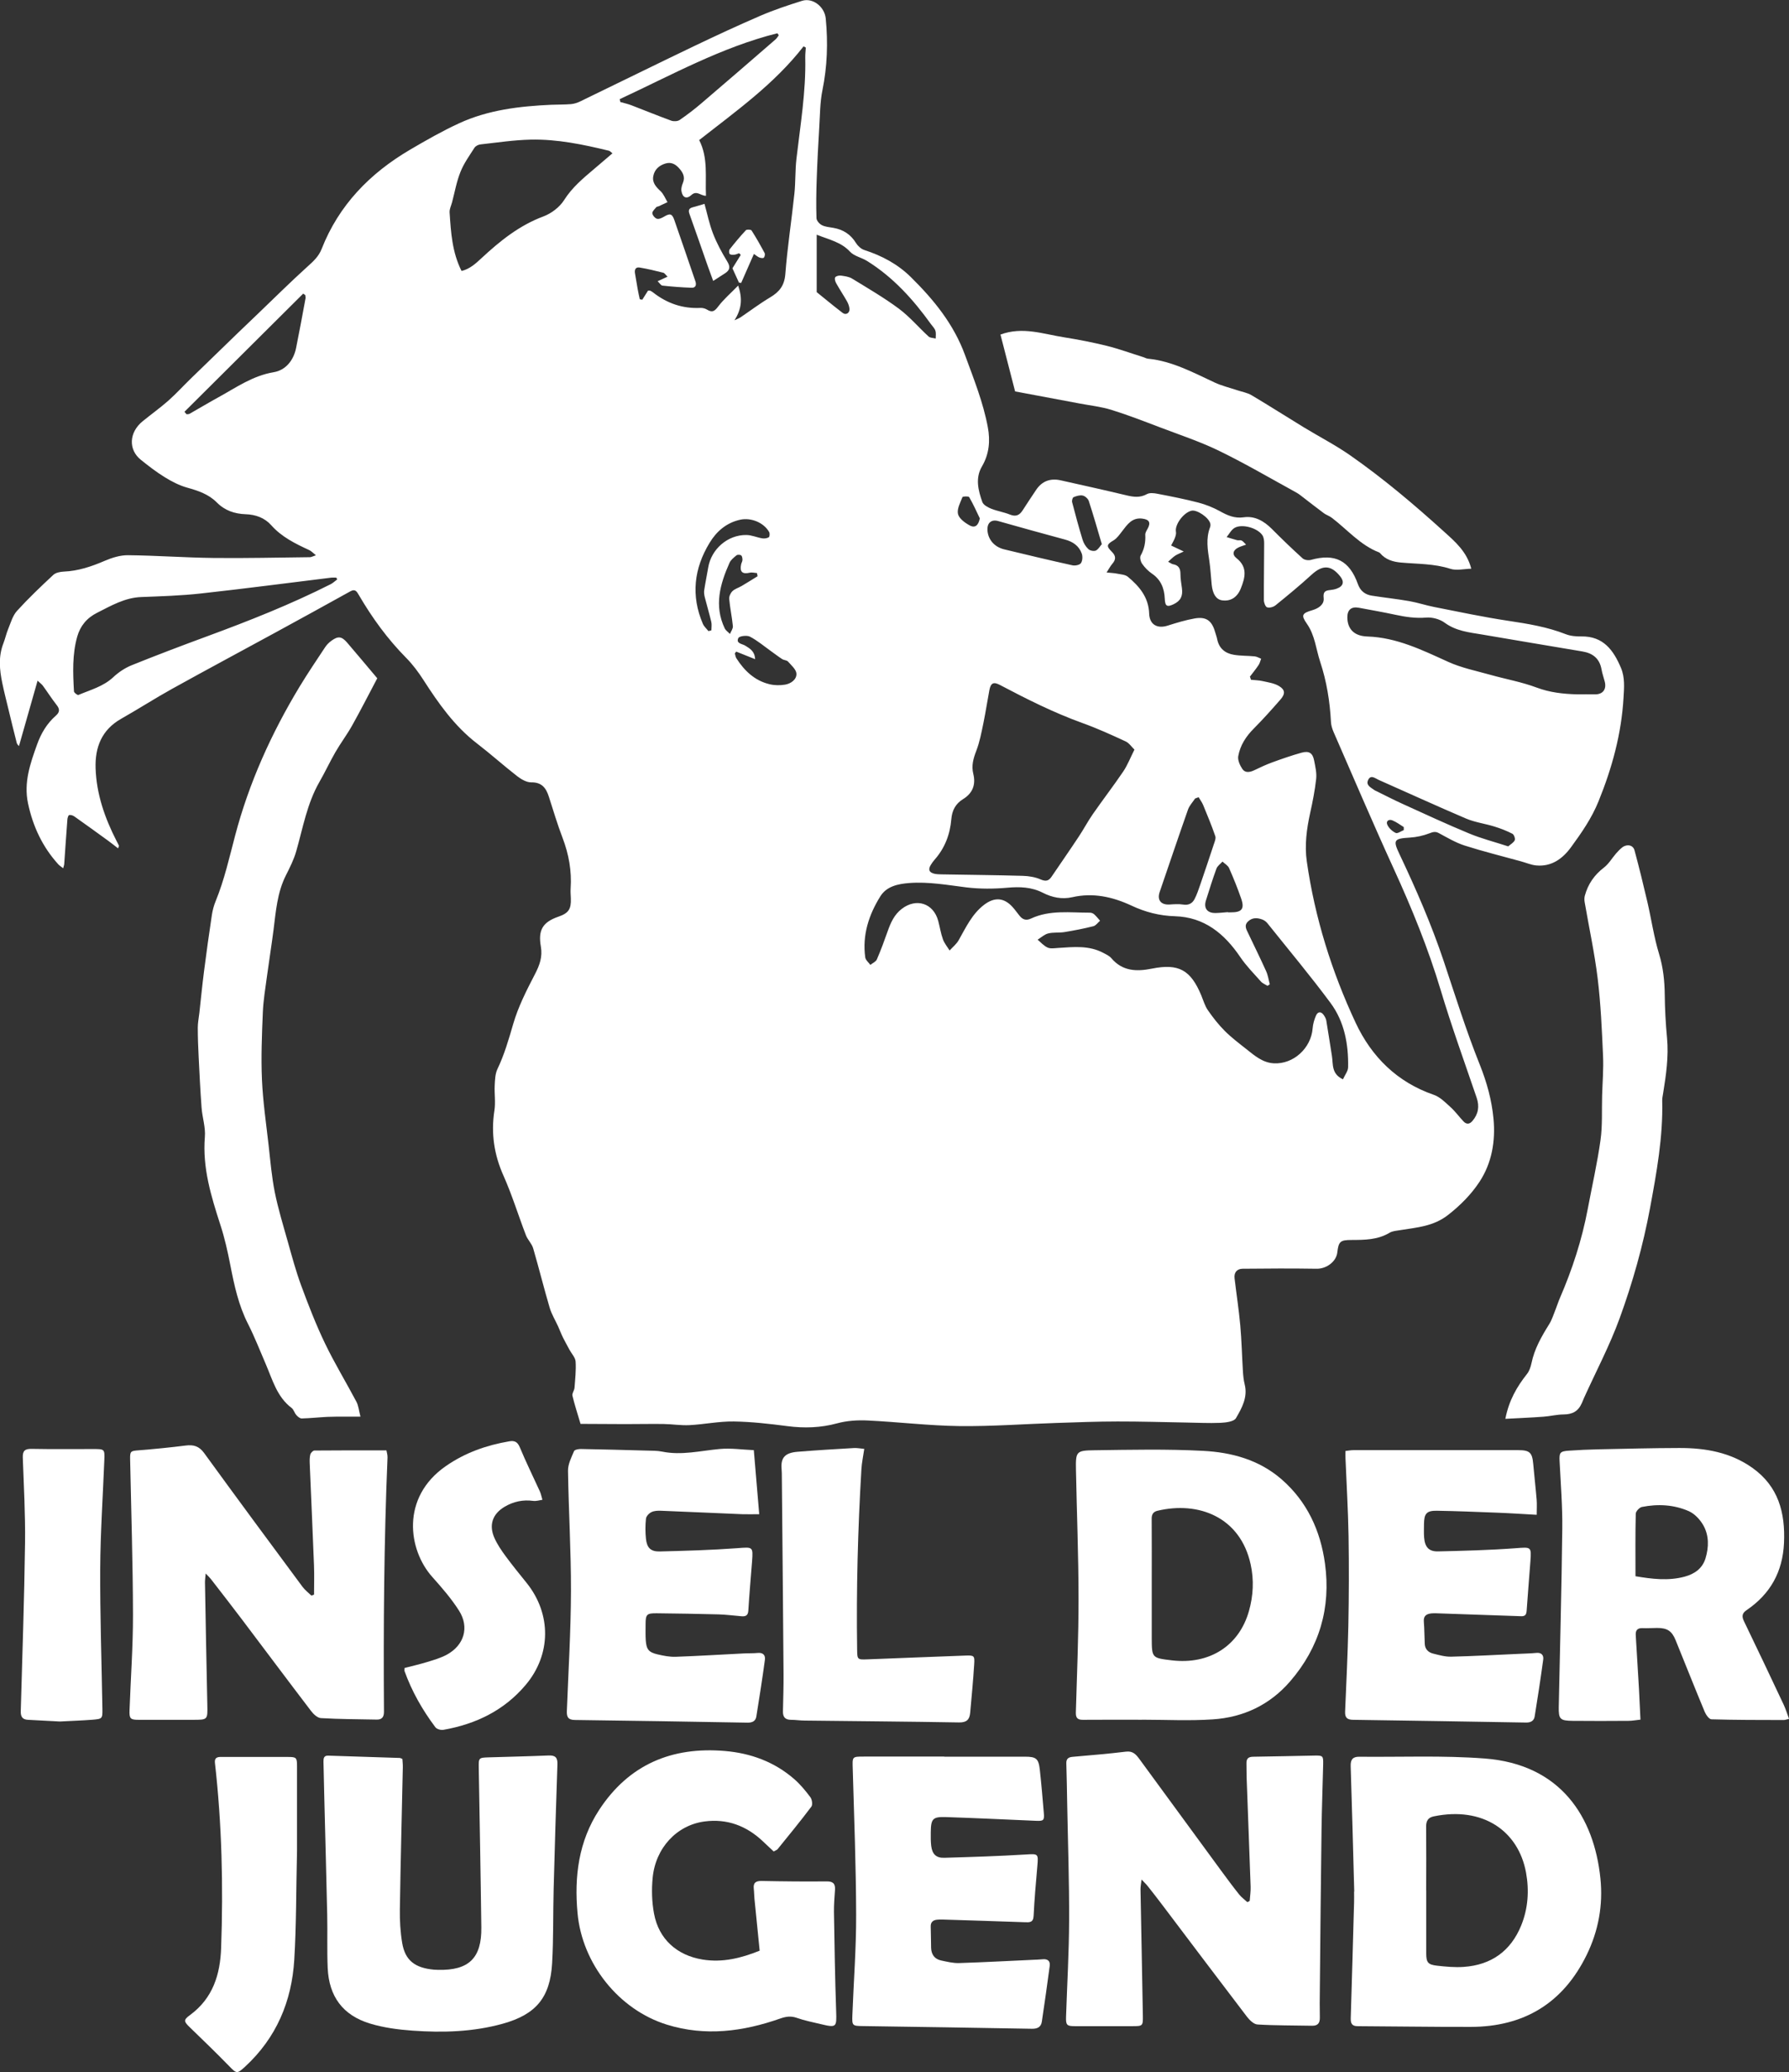
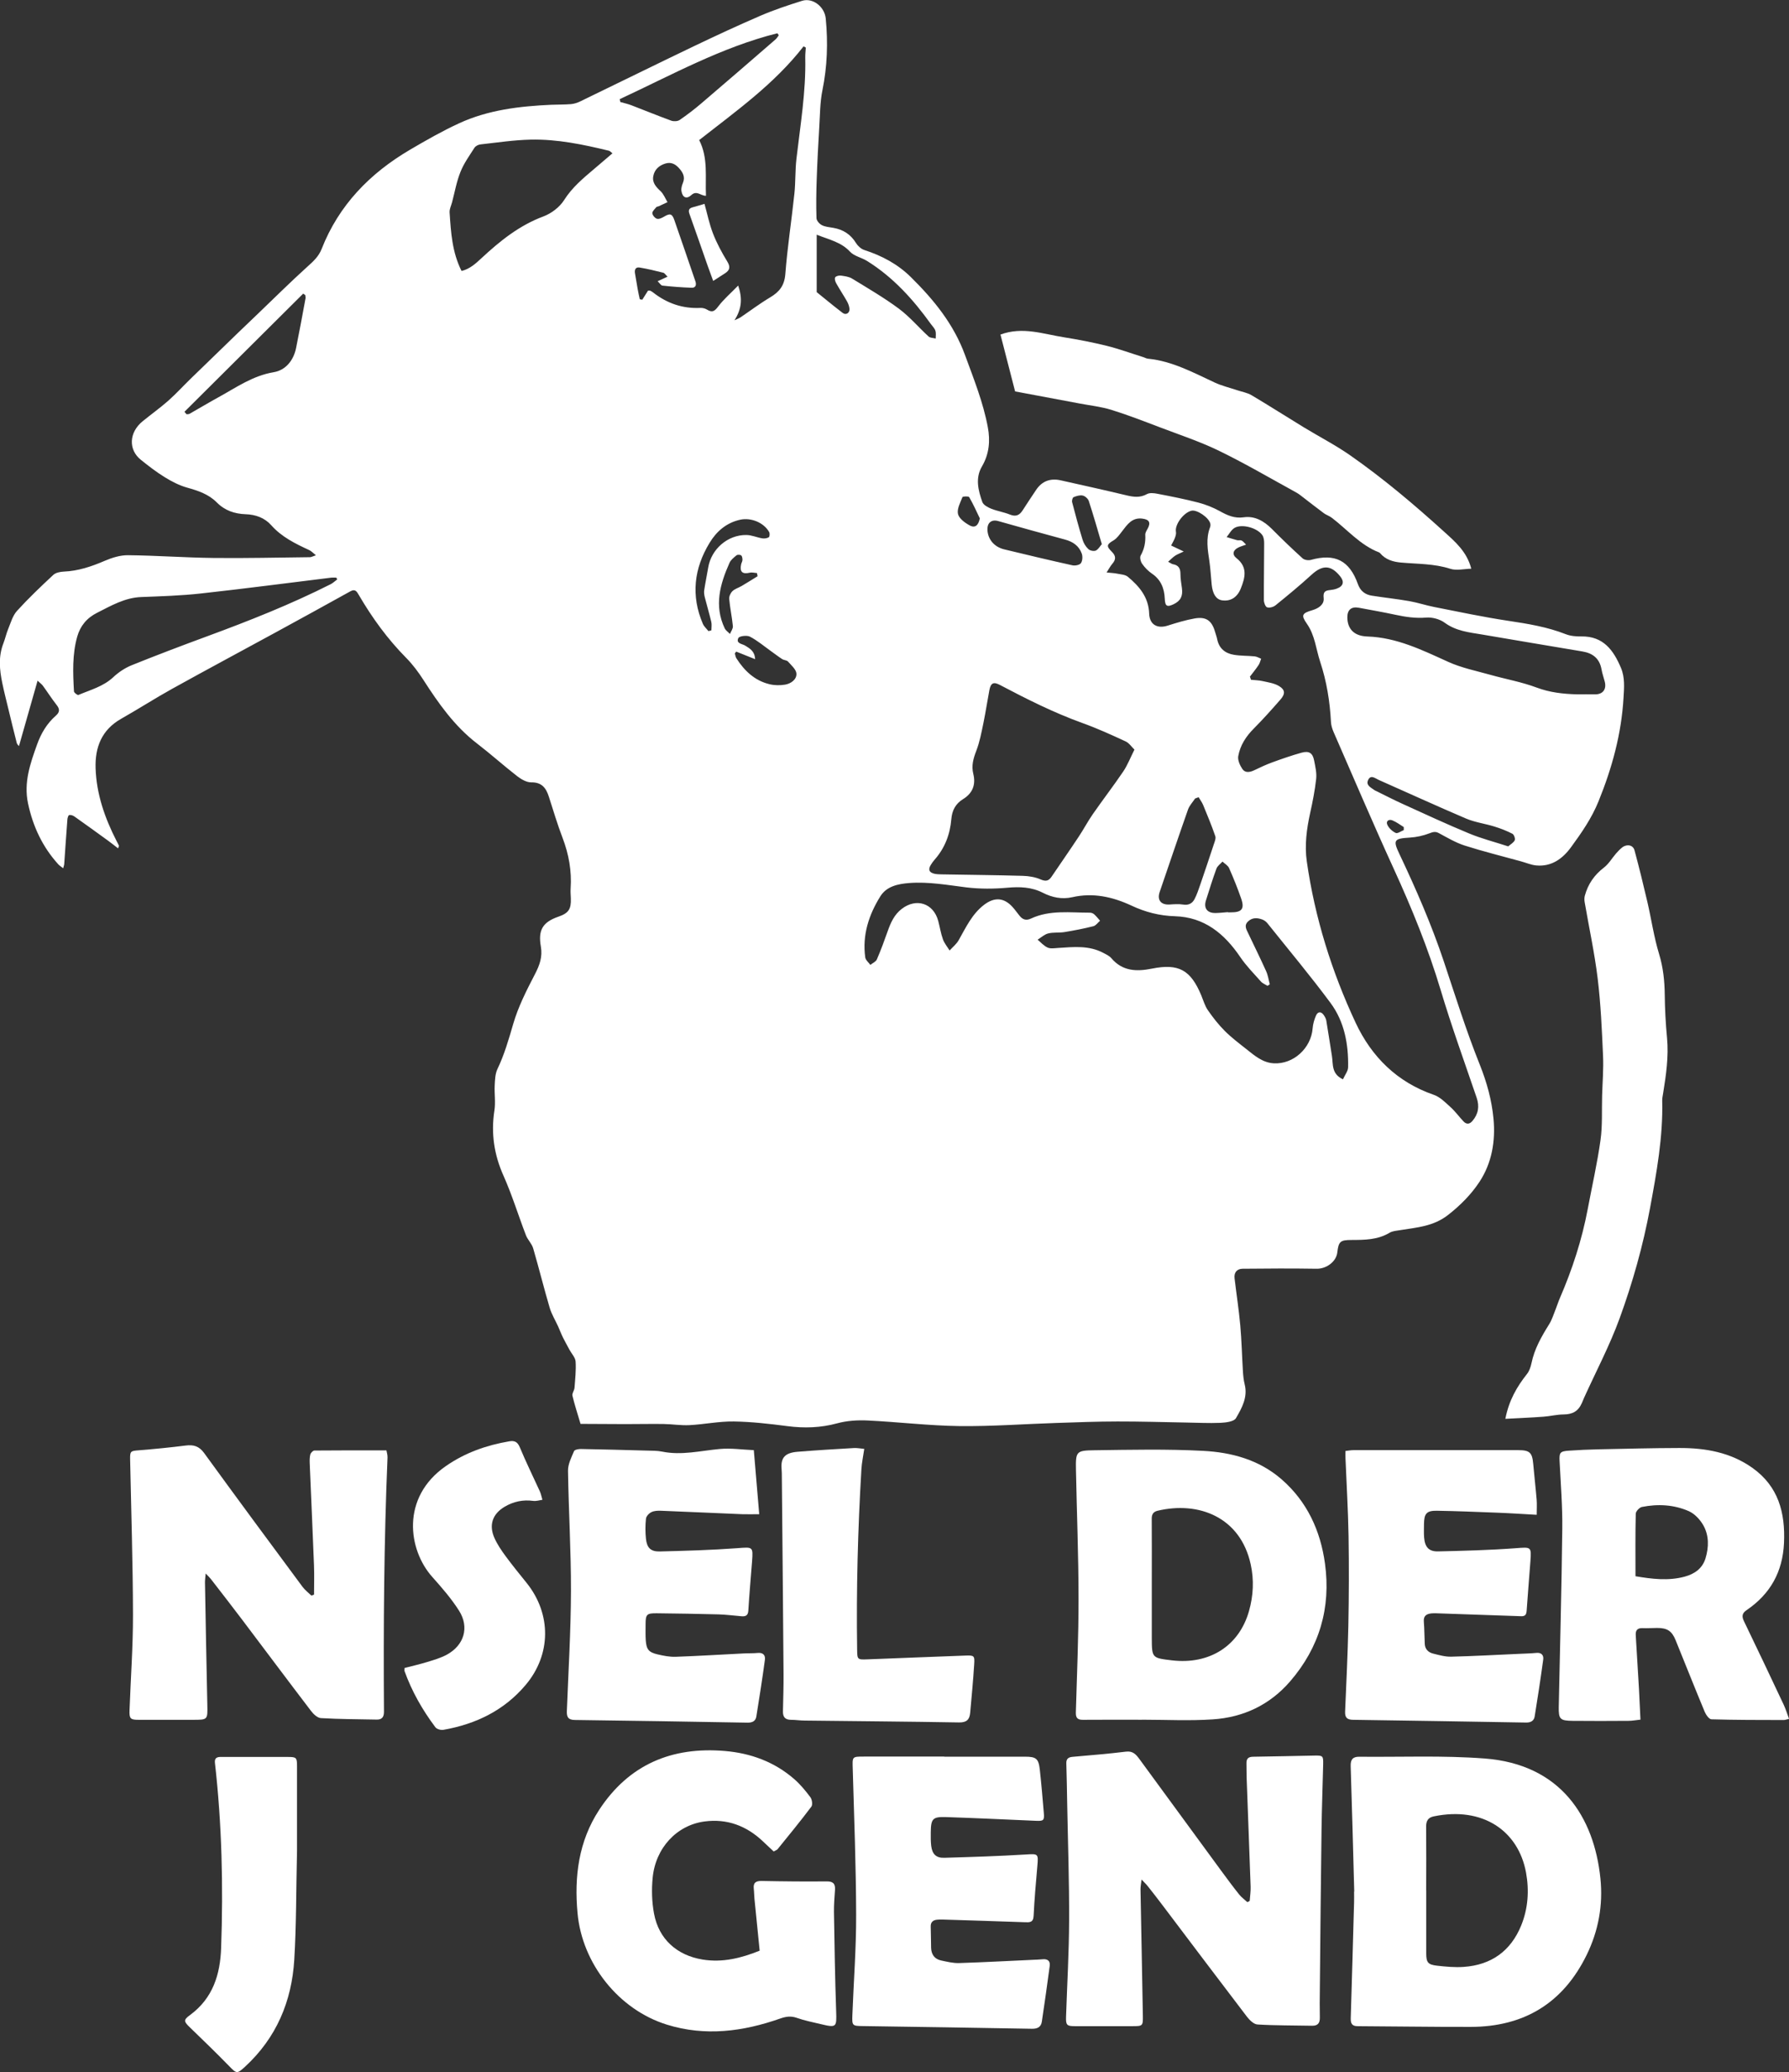
<svg xmlns="http://www.w3.org/2000/svg" width="326.52" height="378.11" viewBox="0 0 326.52 378.11">
  <rect x="0" y="0" width="326.52" height="378.11" fill="#333333" stroke="none" />
  <defs>
    <style>path{fill:#fff;}</style>
  </defs>
  <g id="a" />
  <g id="b">
    <g id="c">
      <path d="M21.56,154.82c-.68-.52-1.25-.99-1.85-1.42-2.04-1.48-4.08-2.96-6.14-4.41-.26-.18-.66-.32-.95-.25-.16,.04-.3,.52-.32,.81-.21,2.71-.39,5.42-.58,8.13-.01,.18-.09,.36-.19,.76-.38-.3-.67-.47-.89-.71-2.89-3.19-4.64-6.93-5.53-11.14-.8-3.82,.41-7.26,1.66-10.74,.73-2.04,1.8-3.83,3.43-5.26,.71-.62,.74-1.19,.13-1.95-.89-1.13-1.66-2.35-2.51-3.51-.17-.24-.43-.41-.96-.92-1.19,4.18-2.3,8.06-3.4,11.94-.07-.09-.33-.3-.4-.56-.53-2.05-1.02-4.1-1.52-6.16-.38-1.58-.79-3.16-1.12-4.76-.51-2.43-.74-4.87,.2-7.27,.33-.85,.52-1.77,.87-2.61,.47-1.14,.82-2.44,1.61-3.31,2.09-2.3,4.35-4.45,6.63-6.57,.44-.41,1.25-.57,1.9-.6,2.65-.11,5.08-.93,7.49-1.97,1.33-.57,2.83-1.04,4.25-1.02,5.19,.05,10.38,.44,15.57,.5,5.87,.07,11.75-.08,17.62-.14,.25,0,.5-.15,1.1-.35-.54-.43-.84-.77-1.21-.94-2.55-1.18-5.04-2.39-6.96-4.56-1.18-1.33-2.84-1.93-4.63-1.99-2.04-.07-3.81-.66-5.29-2.15-1.48-1.5-3.4-2.14-5.4-2.7-1.43-.4-2.81-1.11-4.09-1.9-1.53-.94-2.96-2.05-4.36-3.17-2.34-1.87-2.18-5.03,.33-7.06,1.55-1.26,3.18-2.43,4.68-3.75,1.43-1.27,2.72-2.69,4.09-4.02,2.83-2.75,5.66-5.5,8.5-8.24,1.26-1.22,2.53-2.43,3.8-3.64,2.99-2.87,5.94-5.79,9.01-8.57,1.06-.95,2.03-1.83,2.57-3.2,3.14-8.01,8.81-13.81,16.12-18.11,2.93-1.72,5.89-3.41,8.97-4.83,5.32-2.45,11.04-3.12,16.83-3.38,1.2-.05,2.4-.02,3.59-.12,.58-.05,1.17-.24,1.7-.5,6.91-3.34,13.79-6.74,20.72-10.06,4.04-1.93,8.1-3.82,12.21-5.59,2.45-1.05,5-1.9,7.55-2.7,1.94-.61,4.11,1.06,4.32,3.23,.43,4.4,.28,8.76-.61,13.12-.44,2.17-.43,4.44-.57,6.66-.19,3.19-.36,6.39-.47,9.58-.08,2.35-.12,4.71-.04,7.07,.01,.45,.54,1.06,.99,1.28,.62,.32,1.38,.36,2.09,.49,1.79,.31,3.17,1.19,4.14,2.78,.33,.53,.92,1.07,1.5,1.26,3.21,1.04,6.09,2.56,8.52,4.96,4.19,4.14,7.81,8.57,9.88,14.24,1.58,4.32,3.3,8.58,4.15,13.12,.47,2.5,.26,4.91-1.07,7.18-1.25,2.13-.68,4.37,.07,6.49,.19,.54,1.01,.98,1.64,1.23,1.11,.44,2.32,.62,3.42,1.07,1.08,.43,1.74,.1,2.31-.8,.79-1.25,1.63-2.47,2.44-3.7,1.08-1.63,2.61-2.17,4.48-1.76,3.98,.89,7.96,1.77,11.93,2.72,1.32,.32,2.53,.51,3.82-.2,.51-.28,1.31-.19,1.94-.06,2.5,.48,5,.97,7.46,1.61,1.34,.35,2.66,.88,3.87,1.54,1.39,.77,2.68,1.38,4.39,1.14,2.02-.29,3.7,.68,5.13,2.11,1.83,1.84,3.7,3.64,5.62,5.38,.33,.3,1.05,.41,1.5,.29,4.4-1.24,7.06,.09,8.6,4.42,.44,1.24,1.31,1.91,2.53,2.1,2.28,.36,4.58,.6,6.86,1,1.53,.27,3.01,.77,4.54,1.07,4.47,.88,8.93,1.83,13.44,2.51,3.6,.54,7.15,1.11,10.56,2.45,.87,.34,1.89,.43,2.83,.41,4.02-.07,5.88,2.5,7.25,5.74,.74,1.76,.58,3.6,.47,5.43-.38,6.58-2.08,12.8-4.56,18.91-1.26,3.11-3.1,5.75-5.02,8.38-1.53,2.1-3.57,3.6-6.37,3.33-.93-.09-1.83-.49-2.75-.74-3.43-.95-6.88-1.8-10.27-2.88-1.66-.53-3.2-1.45-4.74-2.28-.66-.35-1.1-.2-1.75,.05-1.12,.43-2.35,.7-3.55,.77-2.93,.17-3.1,.47-1.87,3.05,3.01,6.36,5.82,12.8,8.06,19.49,2.11,6.32,4.1,12.71,6.58,18.89,1.3,3.25,2.19,6.49,2.51,9.91,.38,4.08-.32,8.08-2.57,11.49-1.5,2.28-3.47,4.27-5.72,6.03-2.67,2.09-5.68,2.28-8.72,2.77-.66,.11-1.41,.15-1.96,.48-2.18,1.31-4.57,1.31-6.97,1.32-2.03,0-2.34,.28-2.57,2.27-.19,1.7-2.02,3.01-3.77,2.98-4.51-.07-9.01-.05-13.52,0-1.02,.01-1.6,.68-1.46,1.77,.34,2.86,.78,5.7,1.04,8.57,.25,2.78,.31,5.58,.48,8.37,.05,.79,.13,1.6,.32,2.37,.6,2.36-.51,4.34-1.59,6.19-.37,.63-1.84,.8-2.83,.85-2.15,.09-4.31-.03-6.47-.06-4.11-.07-8.22-.2-12.32-.19-3.71,0-7.41,.15-11.12,.27-5.91,.19-11.82,.64-17.73,.57-5.58-.07-11.15-.75-16.73-1.02-1.84-.09-3.78,.03-5.55,.51-3.04,.83-6.03,.92-9.12,.52-3.24-.42-6.51-.8-9.78-.85-2.69-.04-5.39,.53-8.09,.67-1.58,.08-3.18-.19-4.76-.21-2.31-.03-4.61,.02-6.92,.02-2.66,0-5.31-.02-8.2-.04-.56-1.89-1.09-3.5-1.48-5.14-.1-.43,.34-.96,.38-1.45,.12-1.59,.3-3.2,.2-4.78-.05-.73-.71-1.41-1.1-2.12-.4-.75-.82-1.49-1.2-2.25-.33-.67-.59-1.37-.89-2.04-.52-1.14-1.2-2.24-1.55-3.43-1.06-3.6-1.96-7.24-3.01-10.84-.25-.85-1-1.54-1.32-2.38-1.39-3.61-2.52-7.33-4.09-10.85-1.73-3.87-2.3-7.75-1.66-11.92,.23-1.48-.02-3.03,.05-4.54,.05-1.01,.08-2.12,.5-3.01,1.27-2.65,2.06-5.42,2.88-8.23,.91-3.15,2.45-6.16,3.97-9.09,.85-1.64,1.4-3.15,1.08-5.01-.54-3.06,.34-4.49,3.23-5.49,1.82-.63,2.31-1.36,2.24-3.31-.02-.6-.08-1.2-.04-1.8,.22-3.21-.33-6.27-1.48-9.28-.94-2.46-1.69-5-2.5-7.51-.51-1.58-1.29-2.63-3.22-2.6-.85,.01-1.83-.57-2.56-1.13-2.49-1.94-4.85-4.06-7.35-5.98-4.1-3.16-7-7.29-9.76-11.58-.92-1.43-1.96-2.83-3.16-4.04-3.4-3.44-6.2-7.3-8.63-11.46-.37-.64-.66-1.17-1.56-.66-4.51,2.51-9.03,4.98-13.55,7.45-6.32,3.45-12.67,6.84-18.96,10.33-3.14,1.74-6.16,3.69-9.29,5.46-3.57,2.02-4.81,5.2-4.68,9.06,.16,4.73,1.69,9.09,3.83,13.26,.14,.28,.3,.56,.43,.85,.02,.05-.04,.14-.16,.48Zm206.59-31.31l.17,.54c.71,.08,1.43,.08,2.12,.24,1.02,.23,2.12,.38,2.99,.9,1.15,.69,1.18,1.42,.27,2.47-1.57,1.8-3.17,3.59-4.86,5.29-1.43,1.43-2.49,3.07-2.84,5.03-.13,.73,.3,1.68,.75,2.35,.51,.76,1.37,.61,2.17,.23,1.08-.52,2.17-1.03,3.29-1.44,1.76-.64,3.53-1.26,5.33-1.76,1.4-.39,2.06,.06,2.32,1.47,.21,1.09,.48,2.23,.36,3.31-.23,2.09-.64,4.17-1.1,6.24-.64,2.91-1.03,5.88-.61,8.81,1.47,10.27,4.54,20.11,8.93,29.48,2.91,6.2,7.56,10.81,14.25,13.12,1.16,.4,2.15,1.43,3.1,2.29,.85,.77,1.53,1.73,2.33,2.57,.54,.57,1.11,.52,1.63-.1,1.08-1.27,1.3-2.65,.76-4.24-2.23-6.54-4.59-13.04-6.57-19.66-2.29-7.64-5.29-14.97-8.6-22.2-3.77-8.24-7.32-16.58-10.95-24.89-.25-.58-.44-1.22-.47-1.84-.2-3.73-.78-7.37-1.96-10.93-.77-2.33-.95-4.85-2.43-6.96-1.11-1.59-.9-1.92,1.03-2.49,1.11-.33,2.16-1.03,2.03-2.2-.14-1.21,.34-1.38,1.24-1.47,.39-.04,.8-.12,1.17-.26,1.18-.43,1.4-1.25,.61-2.23-1.69-2.11-3.24-2.13-5.25-.28-2.12,1.94-4.34,3.77-6.58,5.58-.38,.3-1.08,.49-1.51,.35-.31-.1-.58-.83-.59-1.28-.02-3.47,.05-6.94,.05-10.41,0-.49-.06-1.07-.32-1.46-.88-1.33-3.69-2.13-5.06-1.36-.61,.34-.99,1.11-1.47,1.69,.63,.19,1.26,.4,1.91,.57,.26,.07,.59-.05,.82,.06,.27,.13,.47,.41,.82,.75-.65,.23-1.03,.34-1.38,.51-1.01,.48-1.23,1.28-.37,1.96,2.07,1.63,1.58,3.54,.79,5.52-.66,1.65-1.88,2.4-3.44,2.17-1.05-.16-1.7-1.12-1.88-2.88-.15-1.43-.21-2.87-.42-4.29-.31-2.06-.66-4.11,.12-6.15,.08-.21,.1-.47,.05-.68-.26-1.11-2.46-2.6-3.45-2.35-1.49,.38-3.07,2.58-2.82,3.86,.07,.35-.07,.77-.2,1.12-.16,.43-.4,.82-.68,1.37l2.3,1.09c-.72,.35-1.18,.51-1.57,.77-.42,.28-.77,.66-1.28,1.1,.47,.25,.66,.41,.87,.45,1.02,.17,1.38,.76,1.38,1.76,0,.87,.15,1.75,.27,2.61,.2,1.46-.24,2.31-1.51,2.93-1.2,.57-1.56,.38-1.62-.99-.08-1.9-.7-3.48-2.35-4.6-.68-.46-1.29-1.09-1.77-1.77-.28-.39-.48-1.16-.28-1.52,.67-1.2,.92-2.43,.84-3.79-.02-.35,.23-.75,.42-1.09,.62-1.13,.33-1.7-.96-1.86-1.89-.24-2.76,1.11-3.72,2.35-.45,.58-.9,1.24-1.51,1.61-1.27,.75-1.39,1.04-.33,2.09,.75,.74,.78,1.4,.1,2.18-.34,.39-.59,.87-1.06,1.6,.85,.09,1.39,.1,1.9,.21,.68,.14,1.49,.17,1.98,.57,2.1,1.75,3.79,3.74,3.89,6.72,.07,2.01,1.47,2.8,3.37,2.2,1.62-.51,3.26-1.02,4.93-1.31,2.1-.37,3.13,.39,3.72,2.42,.13,.46,.31,.91,.4,1.38,.34,1.68,1.46,2.57,3.04,2.83,1.25,.21,2.54,.16,3.81,.29,.4,.04,.78,.28,1.17,.43-.15,.38-.24,.81-.46,1.14-.5,.75-1.07,1.45-1.62,2.17Zm16.96,73.45c.36-.8,.93-1.5,.94-2.2,.08-4.2-.67-8.3-3.19-11.71-3.68-4.97-7.66-9.72-11.52-14.55-.24-.3-.59-.57-.95-.7-.89-.33-1.79-.4-2.58,.33-.8,.74-.34,1.45,0,2.17,1.1,2.31,2.23,4.6,3.28,6.93,.34,.75,.45,1.59,.67,2.39l-.43,.28c-.4-.26-.89-.44-1.19-.78-1.3-1.46-2.69-2.87-3.78-4.48-2.89-4.27-6.56-7.28-11.9-7.44-2.84-.08-5.44-.76-7.95-1.94-3.46-1.61-7.01-2.4-10.82-1.53-1.86,.42-3.67,.05-5.35-.81-2.08-1.06-4.23-1.13-6.52-.92-2.45,.22-4.96,.23-7.4-.06-3.49-.43-6.94-1.07-10.48-.8-2.06,.16-4.12,.6-5.26,2.42-2.11,3.38-3.32,7.08-2.76,11.15,.07,.49,.61,.92,.93,1.37,.41-.33,1.01-.58,1.19-1,.73-1.68,1.36-3.4,1.97-5.13,.55-1.56,1.2-3.04,2.57-4.09,2.66-2.05,5.79-1.04,6.66,2.19,.3,1.12,.47,2.28,.86,3.36,.26,.73,.8,1.37,1.22,2.04,.56-.62,1.26-1.17,1.66-1.89,1.32-2.33,2.44-4.78,4.65-6.46,1.89-1.43,3.62-1.31,5.19,.43,.45,.5,.84,1.06,1.27,1.59,.57,.7,1.19,.92,2.09,.5,3.45-1.61,7.13-1.06,10.75-1.07,.26,0,.57,.12,.77,.29,.39,.35,.72,.78,1.08,1.18-.4,.34-.76,.88-1.22,1-1.74,.44-3.5,.78-5.27,1.07-.98,.16-2.02,.01-2.98,.25-.69,.17-1.29,.74-1.93,1.14,.6,.5,1.14,1.13,1.83,1.44,.53,.24,1.25,.11,1.89,.07,2.83-.18,5.68-.51,8.33,.93,.49,.26,1.04,.51,1.39,.92,2.04,2.4,4.59,2.49,7.43,1.92,4.91-.98,7.07,.26,9,4.88,.38,.92,.66,1.93,1.22,2.73,.92,1.33,1.93,2.62,3.07,3.76,1.21,1.21,2.59,2.25,3.93,3.31,1.5,1.19,2.98,2.49,5.02,2.6,3.59,.2,6.81-2.77,7.09-6.39,.06-.78,.29-1.58,.6-2.3,.33-.79,.97-.81,1.44-.09,.2,.3,.39,.63,.45,.98,.36,2.15,.68,4.31,1.03,6.47,.24,1.5-.13,3.27,2.03,4.26Zm-38.05-60.16c-.54-.52-.99-1.22-1.63-1.51-2.57-1.19-5.16-2.37-7.83-3.33-5.24-1.89-10.2-4.38-15.11-6.97-1.14-.6-1.66-.37-1.91,.93-.38,2-.68,4.02-1.09,6.02-.36,1.72-.68,3.47-1.31,5.09-.53,1.39-.91,2.7-.54,4.18,.49,1.98-.12,3.55-1.87,4.62-1.37,.84-2.01,2.07-2.14,3.66-.23,2.78-1.19,5.29-3.06,7.4-.26,.3-.5,.63-.7,.97-.5,.82-.29,1.36,.65,1.58,.42,.1,.87,.11,1.31,.12,4.95,.09,9.9,.13,14.85,.27,1.09,.03,2.25,.22,3.24,.65,.95,.41,1.48,.29,2.01-.5,1.66-2.45,3.35-4.87,4.98-7.34,.88-1.32,1.62-2.74,2.53-4.05,1.82-2.62,3.77-5.15,5.56-7.79,.78-1.15,1.28-2.47,2.05-4ZM147.08,8.69l-.42-.23c-5.32,6.86-12.32,11.82-19.05,17.1,1.67,3.26,1.08,6.71,1.24,10.17-.98,0-1.68-1.03-2.66-.14-.9,.82-1.63,.46-1.82-.75-.07-.47,.09-1.02,.28-1.48,.46-1.12-.06-1.95-.75-2.71-.65-.71-1.42-1.12-2.45-.81-1.18,.36-1.98,1.1-2.21,2.28-.24,1.19,.48,1.98,1.32,2.76,.56,.53,.86,1.33,1.27,2.01-.54,.25-1.07,.51-1.61,.75-.14,.07-.36,.06-.44,.17-.28,.35-.74,.75-.72,1.1,.03,.37,.47,.89,.84,1.01,.35,.11,.88-.14,1.26-.36,1.09-.66,1.51-.59,1.9,.55,1.3,3.73,2.58,7.48,3.86,11.22,.23,.66,.05,1.21-.69,1.18-1.78-.06-3.55-.2-5.32-.39-.29-.03-.53-.47-.88-.8l1.81-.83c-.36-.34-.54-.66-.78-.72-1.43-.36-2.87-.71-4.32-.95-.72-.12-.97,.38-.84,1.08,.17,.94,.31,1.89,.48,2.83,.11,.63,.26,1.26,.39,1.88l.46,.08,1.04-1.65c.14,0,.28-.03,.38,0,.18,.08,.36,.18,.51,.3,2.55,2.01,5.42,3.01,8.68,2.85,.41-.02,.89,.11,1.24,.33,.95,.58,1.38,.23,2.01-.6,1-1.32,2.29-2.42,3.64-3.81,.8,2.35,.66,4.24-.68,6.34,.62-.29,.87-.38,1.08-.52,1.82-1.23,3.58-2.56,5.46-3.68,1.65-.99,2.57-2.12,2.74-4.2,.38-4.92,1.14-9.81,1.66-14.72,.22-2.1,.13-4.24,.37-6.34,.71-6.14,1.75-12.25,1.61-18.47-.01-.61,.06-1.22,.1-1.83Zm-62.85,40.76c1.47-.34,2.57-1.33,3.63-2.32,3.38-3.14,6.9-5.99,11.33-7.64,1.45-.54,2.95-1.69,3.77-2.98,1.48-2.34,3.5-4,5.54-5.73,1.07-.91,2.14-1.83,3.28-2.8-.33-.25-.46-.43-.63-.47-4.7-1.14-9.44-2.14-14.3-2.03-3.05,.07-6.1,.53-9.14,.87-.4,.04-.91,.29-1.11,.61-.92,1.44-1.94,2.85-2.56,4.42-.71,1.76-1.04,3.68-1.53,5.53-.16,.62-.49,1.24-.45,1.85,.24,3.62,.45,7.25,2.18,10.69Zm-22.69,56.29l-.15-.33c-.3,0-.61-.03-.91,0-7.93,.97-15.86,2.02-23.8,2.89-3.61,.4-7.25,.51-10.88,.65-3.01,.11-5.47,1.56-8.05,2.86-1.92,.96-3.1,2.42-3.65,4.35-.93,3.27-.79,6.65-.6,10.01,.01,.24,.65,.72,.81,.65,2.19-.93,4.53-1.53,6.36-3.24,.97-.91,2.16-1.7,3.38-2.19,4.56-1.84,9.16-3.58,13.77-5.28,7.66-2.82,15.24-5.82,22.53-9.5,.43-.22,.79-.57,1.18-.86Zm226.31,20.97c1.08,0,2.16-.02,3.23,0,1.44,.03,2.18-.9,1.81-2.33-.19-.73-.45-1.46-.58-2.2-.36-2.02-1.59-2.99-3.56-3.31-6.11-1-12.2-2.07-18.31-3.09-2.36-.39-4.7-.63-6.76-2.14-.9-.66-2.27-1.03-3.38-.94-1.92,.16-3.72-.11-5.56-.5-2.22-.48-4.47-.87-6.7-1.29-1.4-.27-2.15,.37-2.13,1.79,.04,2.08,1.22,3.37,3.65,3.45,5.36,.18,10,2.47,14.74,4.62,2.44,1.11,5.13,1.65,7.73,2.38,2.81,.79,5.71,1.3,8.43,2.32,2.43,.91,4.87,1.17,7.4,1.24ZM113.11,18.08l.11,.54c.67,.19,1.37,.34,2.02,.59,2.43,.93,4.83,1.92,7.27,2.81,.45,.16,1.16,.13,1.53-.12,1.38-.95,2.72-1.97,3.99-3.06,4.53-3.86,9.03-7.76,13.53-11.66,.23-.2,.39-.5,.58-.75l-.26-.36c-10.2,2.55-19.33,7.64-28.76,12.02Zm35.95,35.23c1.28,1.03,2.98,2.45,4.75,3.8,.61,.46,1.32-.02,1.23-.79-.05-.46-.23-.94-.46-1.35-.63-1.11-1.34-2.17-1.96-3.28-.18-.31-.33-.83-.19-1.07,.14-.24,.69-.37,1.03-.33,.7,.1,1.48,.19,2.06,.55,2.89,1.77,5.83,3.48,8.54,5.49,1.97,1.47,3.59,3.4,5.41,5.07,.3,.28,.87,.26,1.31,.38,0-.48,.09-1-.06-1.44-.14-.44-.52-.79-.8-1.18-3.24-4.51-6.91-8.58-11.67-11.54-1.01-.63-2.35-.87-3.11-1.69-1.6-1.74-3.73-2.17-6.08-3.1v10.5Zm69.7,92.17l-.64,.24c-.44,.67-1.03,1.28-1.29,2.01-1.76,5-3.45,10.03-5.17,15.04-.5,1.47,.22,2.38,1.79,2.29,.83-.05,1.68-.12,2.49,.01,.99,.16,1.67-.2,2.09-1.01,.42-.81,.71-1.69,1.01-2.55,.85-2.47,1.68-4.95,2.5-7.44,.16-.48,.41-1.06,.27-1.48-.66-1.92-1.44-3.8-2.21-5.67-.21-.51-.56-.97-.84-1.45ZM33.66,75.14l.39,.46c.18-.03,.4,0,.55-.09,1.73-.98,3.44-2.01,5.19-2.97,3.27-1.79,6.31-3.98,10.18-4.62,2.14-.36,3.61-2.13,4.07-4.41,.61-3.01,1.16-6.03,1.72-9.04,.04-.2-.02-.41-.04-.62l-.38-.27c-7.22,7.19-14.45,14.38-21.67,21.56Zm146.56,21.44c.03,1.78,1.2,3.22,3.06,3.67,4.14,1,8.29,1.99,12.45,2.91,.49,.11,1.31-.05,1.55-.39,.3-.42,.34-1.23,.16-1.74-.5-1.41-1.61-2.18-3.07-2.57-4.08-1.09-8.14-2.24-12.21-3.38-1.16-.32-1.96,.29-1.93,1.5Zm95.05,57.87c.4-.35,.96-.65,1.19-1.11,.14-.28-.13-1.04-.42-1.19-1.05-.54-2.16-.97-3.29-1.32-1.71-.53-3.53-.76-5.16-1.45-5.35-2.28-10.64-4.71-15.96-7.06-.62-.27-1.46-1.04-1.94,.05-.42,.96,.55,1.35,1.17,1.82,.09,.07,.21,.11,.32,.16,1.61,.79,3.2,1.62,4.84,2.36,4.03,1.83,8.04,3.7,12.13,5.39,2.24,.93,4.61,1.53,7.12,2.35Zm-140.9-35.54l-.25,.33c.09,.29,.12,.62,.27,.87,1.46,2.29,3.35,4.1,6.06,4.75,.9,.22,1.91,.23,2.83,.08,1.07-.18,2.13-.93,2.08-2-.03-.76-.93-1.53-1.53-2.21-.23-.26-.76-.25-1.08-.46-.71-.46-1.39-.99-2.08-1.48-1.25-.89-2.44-1.91-3.8-2.61-.55-.29-1.93-.11-2.11,.25-.49,1.02,.7,1.04,1.29,1.41,.82,.52,1.7,.99,1.77,2.45l-3.45-1.38Zm-5.07-3.74l.54-.14c0-.52,.1-1.06-.02-1.55-.36-1.51-.81-3.01-1.19-4.51-.1-.41-.17-.87-.1-1.28,.21-1.38,.5-2.75,.73-4.13,.56-3.36,3.56-5.98,6.97-5.93,.96,.01,1.92,.45,2.89,.61,.39,.06,.87,0,1.2-.2,.16-.1,.2-.69,.07-.94-.98-1.74-3.31-2.69-5.29-2.26-2.51,.55-4.33,2.13-5.59,4.22-2.85,4.68-3.43,9.64-1.23,14.77,.22,.51,.68,.9,1.03,1.35Zm94.81,51.29v.03c.16,0,.32,0,.48,0,2.06,.02,2.6-.62,1.94-2.52-.65-1.88-1.4-3.73-2.2-5.55-.21-.48-.79-.8-1.21-1.19-.38,.42-.92,.79-1.1,1.28-.7,1.9-1.3,3.85-1.91,5.78-.46,1.43,.22,2.35,1.74,2.32,.75-.01,1.51-.1,2.26-.16Zm-85.84-61.29l-.11-.59c-.44-.03-.91-.17-1.32-.07-1.35,.32-1.87-.16-1.57-1.54,.06-.27,.24-.53,.24-.8,0-.28-.05-.68-.24-.82-.19-.14-.67-.16-.85-.01-.48,.4-1.04,.83-1.28,1.38-1.72,3.87-2.84,7.81-.87,11.94,.19,.4,.64,.69,.96,1.03,.19-.48,.57-.97,.53-1.43-.16-1.66-.52-3.31-.67-4.97-.04-.46,.25-1.09,.6-1.42,.44-.42,1.11-.61,1.66-.93,.98-.58,1.94-1.18,2.91-1.78Zm62.83-5.87c-.82-2.77-1.55-5.34-2.38-7.88-.14-.42-.68-.9-1.11-.99-.52-.11-1.15,.08-1.67,.3-.19,.08-.33,.64-.26,.91,.6,2.31,1.22,4.61,1.92,6.89,.19,.62,.58,1.24,1.05,1.68,.3,.28,1,.42,1.35,.26,.47-.22,.76-.79,1.1-1.17Zm-22.26-4.69c-.63-1.31-1.22-2.64-1.95-3.89-.11-.19-1.17-.15-1.23,0-.39,1-1.03,2.16-.81,3.08,.2,.84,1.29,1.63,2.17,2.1,.97,.51,1.56-.05,1.81-1.29Zm77.37,56.88v-.56c-.68-.42-1.33-.92-2.07-1.22-.66-.28-1.24,.14-.93,.8,.28,.62,.91,1.2,1.53,1.49,.33,.16,.97-.32,1.46-.51Z" />
      <path d="M57.32,290.97c0-1.77,.06-3.55-.01-5.32-.24-6.19-.52-12.38-.78-18.57-.02-.55-.03-1.14,.11-1.66,.08-.3,.48-.72,.75-.72,4.31-.04,8.62-.03,13.14-.03,.05,.32,.22,.81,.2,1.3-.65,15.46-.76,30.93-.65,46.41,0,.94-.36,1.44-1.33,1.42-3.39-.07-6.79-.07-10.18-.27-.64-.04-1.38-.74-1.82-1.33-4.22-5.53-8.38-11.1-12.57-16.65-1.88-2.49-3.8-4.95-5.7-7.41-.21-.27-.47-.5-.94-1-.06,.76-.14,1.2-.13,1.65,.13,7.44,.27,14.87,.43,22.31,.06,2.74,.08,2.74-2.62,2.74-3.32,0-6.64,0-9.96,0-1.44,0-1.67-.21-1.62-1.69,.21-5.83,.64-11.66,.63-17.49-.02-9.43-.33-18.86-.52-28.3-.03-1.55,.07-1.58,1.57-1.7,2.86-.23,5.72-.51,8.57-.87,1.43-.18,2.44,.1,3.36,1.36,5.94,8.18,11.95,16.31,17.97,24.43,.45,.6,1.07,1.07,1.62,1.6l.51-.2Z" />
      <path d="M228.09,346.89c.06-.86,.2-1.73,.17-2.59-.23-6.63-.49-13.26-.73-19.89-.03-.88-.01-1.76-.03-2.64-.02-.85,.35-1.18,1.23-1.19,3.72-.04,7.44-.15,11.15-.21,1.58-.03,1.65,.04,1.62,1.58-.09,4-.25,7.99-.3,11.99-.13,9.71-.22,19.43-.31,29.14-.02,1.68-.04,3.36,0,5.04,.03,1.05-.34,1.57-1.44,1.55-3.32-.07-6.64-.03-9.94-.23-.67-.04-1.44-.79-1.91-1.4-5.17-6.77-10.29-13.57-15.42-20.36-.89-1.18-1.8-2.35-2.72-3.51-.26-.33-.57-.61-1.11-1.18-.09,.83-.2,1.32-.19,1.8,.14,7.68,.3,15.35,.43,23.03,.03,1.9-.02,1.93-1.96,1.93-3.48,0-6.96,0-10.44,0-1.46,0-1.67-.19-1.62-1.68,.19-5.87,.54-11.75,.56-17.62,.03-7.07-.22-14.15-.35-21.22-.05-2.48-.08-4.96-.16-7.43-.03-.83,.36-1.13,1.13-1.2,3.26-.29,6.52-.55,9.77-.95,1.24-.15,1.82,.51,2.43,1.34,4.96,6.77,9.91,13.55,14.88,20.32,1.09,1.48,2.18,2.96,3.33,4.4,.42,.53,1,.94,1.5,1.41l.42-.22Z" />
-       <path d="M68.86,123.77c-1.55,2.93-3.02,5.82-4.6,8.64-.93,1.66-2.09,3.19-3.04,4.84-1.03,1.79-1.9,3.67-2.93,5.46-2.25,3.93-3,8.35-4.22,12.62-.44,1.55-1.19,3.02-1.92,4.47-1.56,3.13-1.8,6.53-2.23,9.91-.36,2.83-.82,5.66-1.2,8.49-.29,2.18-.66,4.35-.75,6.54-.17,4.1-.34,8.21-.16,12.3,.18,4.01,.77,8,1.22,11.99,.32,2.85,.56,5.71,1.12,8.52,.61,3.03,1.52,6,2.36,8.98,.76,2.7,1.49,5.43,2.46,8.06,1.32,3.58,2.71,7.16,4.36,10.59,1.74,3.62,3.84,7.06,5.72,10.62,.38,.71,.45,1.59,.74,2.72-1.05,0-1.97,0-2.88,0-1.07,0-2.14-.01-3.2,.04-1.55,.08-3.1,.25-4.65,.29-.33,0-.73-.34-.98-.63-.34-.38-.47-.99-.85-1.28-2.69-2.03-3.49-5.15-4.73-8.02-1.06-2.45-2.03-4.96-3.24-7.34-1.73-3.4-2.51-7.05-3.23-10.75-.48-2.46-1.03-4.93-1.81-7.31-1.69-5.23-3.29-10.42-2.83-16.05,.15-1.75-.47-3.55-.6-5.34-.23-3.07-.38-6.14-.53-9.21-.09-1.79-.16-3.59-.16-5.39,0-.91,.19-1.81,.29-2.72,.28-2.5,.52-5,.84-7.5,.44-3.45,.92-6.89,1.44-10.33,.13-.86,.36-1.73,.69-2.53,1.58-3.86,2.48-7.89,3.54-11.91,2.54-9.68,6.64-18.74,11.82-27.3,1.47-2.42,3.06-4.77,4.62-7.13,.3-.45,.71-.87,1.16-1.19,1.21-.88,1.86-.8,2.85,.34,1.89,2.21,3.76,4.44,5.5,6.51Z" />
-       <path d="M208.43,313.83c-3.6,0-7.2-.02-10.79,.01-1.02,.01-1.31-.4-1.28-1.37,.2-6.91,.5-13.83,.49-20.74,0-7.83-.32-15.67-.47-23.5-.06-3.33,.03-3.54,3.33-3.58,6.63-.09,13.28-.24,19.89,.11,5.18,.27,10.19,1.62,14.28,5.17,4.69,4.07,7.13,9.4,7.95,15.41,1.1,8.04-1,15.27-6.35,21.47-3.72,4.31-8.54,6.58-14.12,6.95-4.3,.29-8.63,.06-12.94,.06h0Zm1.79-24.75h-.01c0,3.28-.01,6.56,0,9.83,.02,3.65,.03,3.65,3.67,4.08,6.86,.81,12.27-2.63,14.07-8.99,.8-2.81,.94-5.7,.31-8.54-1.89-8.63-9.52-11.56-17.03-9.76-.69,.17-1.03,.61-1.03,1.39,.03,4,.01,7.99,.01,11.99Z" />
+       <path d="M208.43,313.83c-3.6,0-7.2-.02-10.79,.01-1.02,.01-1.31-.4-1.28-1.37,.2-6.91,.5-13.83,.49-20.74,0-7.83-.32-15.67-.47-23.5-.06-3.33,.03-3.54,3.33-3.58,6.63-.09,13.28-.24,19.89,.11,5.18,.27,10.19,1.62,14.28,5.17,4.69,4.07,7.13,9.4,7.95,15.41,1.1,8.04-1,15.27-6.35,21.47-3.72,4.31-8.54,6.58-14.12,6.95-4.3,.29-8.63,.06-12.94,.06h0Zm1.79-24.75c0,3.28-.01,6.56,0,9.83,.02,3.65,.03,3.65,3.67,4.08,6.86,.81,12.27-2.63,14.07-8.99,.8-2.81,.94-5.7,.31-8.54-1.89-8.63-9.52-11.56-17.03-9.76-.69,.17-1.03,.61-1.03,1.39,.03,4,.01,7.99,.01,11.99Z" />
      <path d="M247.17,345.2c-.21-7.64-.4-15.27-.65-22.91-.04-1.19,.38-1.72,1.55-1.71,7.63,.08,15.29-.26,22.89,.32,13.9,1.05,19.99,10.68,21.14,21.89,.5,4.87-.36,9.57-2.52,13.98-4.3,8.77-11.42,13.09-21.14,13.11-6.88,.02-13.76-.1-20.63-.13-1.02,0-1.3-.46-1.28-1.41,.22-7.08,.41-14.15,.61-21.23,.02-.64,0-1.28,0-1.92h.03Zm13.14-.23c0,3.84,0,7.67,0,11.51,0,1.63,.31,2.04,1.97,2.23,1.62,.18,3.27,.34,4.89,.22,5-.35,8.55-2.88,10.46-7.53,1.27-3.11,1.49-6.38,.9-9.66-1.4-7.66-7.92-12.12-16.84-10.28-1.03,.21-1.41,.82-1.4,1.88,.04,3.88,.02,7.75,.01,11.63Z" />
      <path d="M326.52,313.67c-.45,.1-.71,.21-.98,.21-4.39-.01-8.78,0-13.17-.13-.43-.01-1-.81-1.23-1.36-1.81-4.34-3.54-8.72-5.31-13.07-.69-1.7-1.54-2.25-3.39-2.24-.88,0-1.76,.07-2.64,.03-.96-.04-1.31,.41-1.25,1.3,.2,3.27,.4,6.54,.59,9.81,.1,1.82,.18,3.65,.27,5.59-.85,.09-1.52,.22-2.18,.22-3.4,.02-6.8,.04-10.2,0-2.31-.02-2.57-.32-2.53-2.56,.22-10.83,.52-21.67,.64-32.5,.05-4.11-.29-8.23-.49-12.34-.07-1.53,.06-1.79,1.65-1.9,1.83-.13,3.67-.21,5.51-.25,4.88-.1,9.76-.23,14.64-.24,4.79-.02,9.4,.78,13.41,3.64,4.73,3.37,6,8.17,5.75,13.69-.24,5.27-2.5,9.32-6.83,12.26-.82,.56-.91,1.12-.48,2.01,2.45,5.06,4.85,10.15,7.25,15.24,.38,.81,.64,1.68,.98,2.59Zm-28.03-26.03c3.01,.5,6,.89,9.01,.07,1.79-.49,3.22-1.49,3.78-3.33,.62-2.04,.66-4.17-.4-6.04-.59-1.04-1.59-2.11-2.66-2.58-2.71-1.19-5.65-1.34-8.55-.76-.45,.09-1.11,.8-1.12,1.23-.09,3.74-.05,7.48-.05,11.41Z" />
      <path d="M138.65,355.97c-.32-3.2-.64-6.33-.95-9.47-.06-.6-.05-1.2-.12-1.79-.13-1.1,.32-1.48,1.43-1.46,3.95,.08,7.9,.12,11.86,.08,1.17-.01,1.6,.4,1.53,1.53-.09,1.36-.21,2.72-.19,4.07,.1,6.03,.19,12.06,.4,18.09,.1,2.93,.08,3.04-2.82,2.35-1.48-.35-2.98-.65-4.4-1.15-1.07-.37-1.97-.22-2.98,.13-6.78,2.38-13.67,3.3-20.69,1.12-8.81-2.73-15.47-11.14-16.31-20.34-.62-6.71,.2-13.12,3.95-18.86,5.41-8.26,13.24-11.56,22.93-10.74,4.74,.4,9.05,1.98,12.67,5.13,1.1,.96,2.06,2.12,2.94,3.3,.31,.41,.45,1.37,.19,1.72-1.98,2.64-4.08,5.19-6.16,7.76-.14,.17-.4,.24-.72,.43-.66-.62-1.32-1.24-1.98-1.86-2.99-2.83-6.54-4.16-10.63-3.62-5.08,.67-8.96,4.83-9.48,10.28-.21,2.16-.15,4.41,.25,6.54,.86,4.65,4.18,7.62,8.86,8.38,3.64,.59,7.04-.25,10.45-1.63Z" />
-       <path d="M73.44,320.97c.03,.49,.1,1.03,.08,1.58-.18,8.63-.41,17.27-.54,25.9-.03,2.03,.09,4.09,.42,6.08,.53,3.21,2.32,4.6,5.84,4.91,.24,.02,.48,.02,.72,.03,5.6,.13,7.96-2.13,7.89-7.74-.12-9.71-.31-19.43-.47-29.14-.03-1.83,0-1.84,1.87-1.9,3.64-.11,7.27-.19,10.91-.34,1.22-.05,1.62,.41,1.58,1.6-.26,7.55-.49,15.1-.69,22.66-.12,4.55-.02,9.12-.28,13.66-.36,6.27-2.96,9.34-8.98,11.02-5.42,1.51-10.98,1.67-16.53,1.27-2.61-.19-5.27-.54-7.76-1.3-4.94-1.51-7.46-4.95-7.69-10.12-.14-3.23-.02-6.47-.09-9.7-.15-6.99-.35-13.98-.52-20.98-.06-2.32-.1-4.64-.16-6.95-.01-.61,.05-1.16,.86-1.13,4.35,.14,8.71,.28,13.06,.42,.11,0,.22,.08,.47,.18Z" />
      <path d="M137.58,264.6c.34,3.99,.66,7.77,.99,11.72-1.21,0-2.15,.03-3.09,0-4.95-.2-9.9-.44-14.85-.63-.59-.02-1.25,0-1.75,.26-.43,.21-.93,.74-.98,1.18-.13,1.22-.13,2.48,0,3.71,.18,1.63,.88,2.32,2.53,2.28,4.71-.12,9.43-.25,14.13-.6,2.85-.21,2.91-.33,2.7,2.46-.23,2.98-.5,5.97-.68,8.95-.06,.91-.52,1.07-1.25,1.01-1.39-.11-2.78-.3-4.18-.34-3.76-.1-7.51-.16-11.27-.2-1.86-.02-2.05,.19-2.05,2.05,0,.96-.03,1.92,.03,2.88,.12,1.66,.53,2.19,2.16,2.57,1.08,.25,2.21,.48,3.31,.44,4.19-.15,8.37-.41,12.56-.62,.8-.04,1.6,0,2.4-.08,.96-.1,1.43,.4,1.32,1.23-.47,3.47-1.01,6.93-1.57,10.39-.14,.84-.76,1.11-1.6,1.1-10.51-.18-21.02-.36-31.53-.49-1.22-.02-1.49-.54-1.45-1.62,.28-7.31,.73-14.62,.75-21.93,.02-7.31-.43-14.62-.54-21.93-.02-1.2,.62-2.43,1.1-3.58,.11-.26,.82-.4,1.25-.39,3.99,.07,7.98,.18,11.98,.29,.96,.03,1.93,0,2.86,.19,3.55,.72,6.99-.16,10.48-.48,2.04-.19,4.12,.12,6.25,.21Z" />
      <path d="M280.48,276.43c-2.54-.14-4.92-.3-7.3-.39-3.63-.14-7.27-.29-10.91-.35-1.91-.03-2.35,.51-2.37,2.46,0,.8-.04,1.6,.02,2.4,.14,1.75,.84,2.59,2.53,2.56,4.71-.11,9.43-.23,14.13-.58,2.87-.21,2.95-.34,2.74,2.41-.22,3.03-.49,6.05-.69,9.07-.07,1.05-.73,.94-1.44,.91-5.03-.18-10.06-.35-15.09-.52-.28,0-.56-.01-.84,.02-.91,.09-1.48,.45-1.39,1.52,.11,1.35,.1,2.71,.17,4.06,.05,.97,.67,1.55,1.54,1.76,1.08,.27,2.2,.59,3.29,.56,4.15-.1,8.3-.34,12.45-.52,1.04-.05,2.08-.07,3.11-.17,.93-.09,1.33,.45,1.23,1.2-.47,3.47-1,6.94-1.56,10.39-.13,.83-.74,1.14-1.58,1.12-10.51-.18-21.02-.35-31.54-.5-1.08-.01-1.52-.37-1.48-1.47,.22-5.23,.48-10.46,.59-15.7,.11-5.43,.13-10.87,.04-16.31-.08-4.75-.37-9.51-.56-14.26-.02-.39,0-.79,0-1.32,.54-.06,.99-.15,1.45-.15,10.03,0,20.07,0,30.1,0,2.07,0,2.53,.45,2.71,2.47,.19,2.19,.45,4.37,.63,6.56,.07,.82,.01,1.66,.01,2.78Z" />
      <path d="M172.34,320.57c4.92,0,9.84,0,14.75,0,2.02,0,2.47,.35,2.69,2.36,.29,2.62,.51,5.25,.73,7.88,.12,1.4-.04,1.52-1.44,1.46-5.47-.23-10.94-.5-16.41-.68-2.42-.08-2.75,.3-2.78,2.75-.01,.84-.02,1.69,.08,2.51,.18,1.48,.89,2.22,2.37,2.17,4.95-.14,9.91-.3,14.85-.6,2.3-.14,2.36-.19,2.15,2.13-.27,3.02-.53,6.05-.68,9.08-.06,1.23-.74,1.18-1.6,1.15-4.99-.18-9.98-.33-14.97-.49-.36-.01-.72-.01-1.08,.03-.72,.09-1.16,.45-1.13,1.26,.04,1.28,.04,2.56,.07,3.84,.03,1.23,.62,2.08,1.83,2.34,1.09,.23,2.21,.51,3.3,.47,4.47-.14,8.94-.39,13.41-.59,.6-.03,1.2-.04,1.8-.1,.92-.1,1.43,.3,1.31,1.21-.45,3.4-.93,6.79-1.44,10.18-.15,.99-.82,1.31-1.83,1.29-10.27-.19-20.54-.34-30.82-.49-1.91-.03-2-.04-1.93-1.97,.23-6.11,.71-12.22,.69-18.34-.02-8.87-.37-17.74-.62-26.61-.07-2.27-.15-2.26,2.08-2.26,4.88,0,9.76,0,14.63,0h0Z" />
      <path d="M274.75,258.92c.65-3.37,2.11-5.87,3.95-8.19,.43-.54,.67-1.28,.82-1.97,.54-2.63,1.84-4.89,3.24-7.13,.53-.86,.82-1.87,1.21-2.82,.25-.63,.45-1.28,.72-1.9,2.27-5.24,4.03-10.64,5.09-16.25,.79-4.21,1.75-8.39,2.34-12.63,.37-2.66,.21-5.39,.29-8.09,.07-2.43,.28-4.86,.17-7.27-.21-4.71-.41-9.43-.98-14.11-.57-4.68-1.58-9.3-2.38-13.96-.06-.38-.06-.8,.04-1.16,.57-2.1,1.72-3.77,3.48-5.12,.89-.68,1.48-1.73,2.23-2.59,.34-.39,.71-.77,1.11-1.09,.86-.66,1.98-.45,2.24,.52,.84,3.11,1.61,6.24,2.34,9.38,.74,3.18,1.2,6.45,2.15,9.56,.75,2.46,1,4.9,1.03,7.43,.03,2.63,.17,5.26,.42,7.88,.32,3.43-.18,6.78-.72,10.13-.07,.43-.17,.87-.16,1.31,.16,6.63-1.02,13.1-2.22,19.59-1.28,6.9-3.18,13.62-5.57,20.18-1.8,4.93-4.28,9.62-6.45,14.41-.15,.33-.28,.66-.42,.99-.67,1.53-1.71,2.09-3.39,2.1-1.22,.01-2.44,.33-3.66,.41-2.28,.17-4.57,.26-6.92,.39Z" />
      <path d="M185.27,71.42c-.9-3.49-1.78-6.91-2.67-10.37,4.05-1.49,7.78-.1,11.53,.49,2.64,.42,5.27,.93,7.87,1.57,2.24,.56,4.42,1.36,6.63,2.05,.3,.1,.6,.27,.91,.3,4.44,.44,8.27,2.55,12.21,4.37,1.28,.59,2.68,.92,4.02,1.37,.9,.3,1.88,.46,2.67,.93,3.19,1.89,6.32,3.9,9.49,5.83,2.82,1.72,5.78,3.24,8.48,5.12,6.09,4.25,11.76,9.05,17.26,14.04,1.94,1.76,4.06,3.56,4.86,6.66-1.32,.03-2.69,.39-3.82,.02-2.95-.95-5.98-.87-8.99-1.14-1.47-.13-2.82-.52-3.82-1.7-.05-.06-.12-.12-.19-.15-3.46-1.33-5.8-4.17-8.65-6.33-.43-.33-.99-.5-1.43-.82-1.29-.95-2.55-1.95-3.83-2.93-.38-.29-.75-.6-1.17-.83-4.67-2.56-9.27-5.26-14.05-7.59-3.5-1.71-7.23-2.94-10.88-4.33-2.94-1.12-5.87-2.26-8.87-3.19-1.88-.58-3.87-.79-5.81-1.16-3.88-.73-7.76-1.45-11.74-2.2Z" />
      <path d="M157.74,264.41c-.2,1.36-.45,2.53-.52,3.71-.65,10.94-.94,21.88-.78,32.84,.03,1.88,.02,1.92,1.86,1.85,5.95-.22,11.9-.48,17.85-.69,1.67-.06,1.76,0,1.65,1.65-.18,2.94-.47,5.88-.73,8.82-.11,1.2-.65,1.76-2.02,1.73-9.39-.16-18.79-.23-28.18-.34-.84,0-1.68-.14-2.51-.14-1.1,0-1.49-.56-1.46-1.58,.05-2.28,.13-4.56,.11-6.83-.09-11.91-.2-23.82-.31-35.73,0-.56,0-1.12-.05-1.68-.16-2,.61-2.9,2.89-3.09,3.42-.28,6.84-.48,10.26-.68,.67-.04,1.34,.1,1.94,.15Z" />
      <path d="M73.81,304.39c1.41-.37,2.8-.68,4.16-1.1,1.21-.37,2.46-.73,3.57-1.33,3.16-1.71,4.17-4.98,2.25-8.02-1.4-2.21-3.15-4.22-4.9-6.18-4.4-4.92-5.77-14.49,2.47-20.21,3.52-2.45,7.42-3.82,11.59-4.53,.93-.16,1.5,.07,1.92,1.08,1.13,2.72,2.44,5.37,3.66,8.05,.22,.48,.31,1.02,.47,1.54-.56,.08-1.14,.28-1.69,.2-1.86-.25-3.58,.12-5.17,1.05-2.23,1.3-2.96,3.33-1.9,5.71,.53,1.19,1.28,2.29,2.06,3.35,1.23,1.67,2.55,3.28,3.85,4.9,4.51,5.65,4.46,13.05-.21,18.58-3.93,4.66-9.1,7.15-15.02,8.19-.46,.08-1.21-.13-1.46-.48-2.36-3.14-4.29-6.53-5.62-10.23-.04-.1,0-.23,0-.58Z" />
      <path d="M54.21,337.72c-.17,7.35-.12,13.63-.5,19.89-.46,7.61-3.27,14.27-8.98,19.53-1.49,1.37-1.56,1.28-2.95-.15-2.31-2.37-4.69-4.67-7.07-6.97-1.17-1.13-1.29-1.38-.02-2.31,4.16-3.06,5.5-7.37,5.67-12.25,.4-11.28,.14-22.53-1.13-33.75-.08-.74,.2-1.05,.89-1.09,.24-.01,.48,0,.72,0,3.91,0,7.83,0,11.74,0,1.5,0,1.63,.12,1.63,1.65,0,5.52,0,11.03,0,15.47Z" />
-       <path d="M10.92,314.15c-1.92-.1-3.87-.21-5.82-.31-1.01-.05-1.34-.58-1.31-1.58,.29-10.23,.64-20.46,.78-30.69,.07-5.19-.23-10.39-.41-15.59-.04-1.22,.38-1.6,1.59-1.58,3.75,.07,7.51,.03,11.26,.03,2.08,0,2.11,0,2.03,2.04-.26,6.59-.71,13.18-.75,19.77-.04,8.51,.26,17.03,.4,25.54,.03,1.86,.01,1.9-1.87,2.05-1.95,.15-3.91,.21-5.9,.32Z" />
      <path d="M130.17,51.27c-.39-1.08-.71-1.92-1.01-2.77-1.11-3.16-2.2-6.33-3.33-9.48-.26-.72-.02-1.04,.66-1.21,.74-.19,1.48-.43,2.09-.61,.49,1.74,.87,3.65,1.56,5.43,.69,1.77,1.61,3.48,2.6,5.1,.61,1,.46,1.59-.44,2.16-.63,.4-1.26,.81-2.14,1.38Z" />
-       <path d="M134.86,51.55c-.4-.88-.8-1.76-1.18-2.59,.53-.85,1.03-1.65,1.52-2.44l-.29-.31c-.31,.1-.61,.25-.92,.28-.28,.03-.7,.01-.82-.16-.14-.19-.13-.66,.02-.85,.94-1.19,1.9-2.35,2.94-3.46,.16-.18,.93-.14,1.04,.04,.86,1.34,1.64,2.73,2.39,4.13,.11,.21,.01,.68-.16,.84-.15,.13-.57,.05-.83-.05-.31-.13-.57-.37-.97-.64-.81,1.85-1.57,3.57-2.33,5.3l-.43-.08Z" />
    </g>
  </g>
</svg>